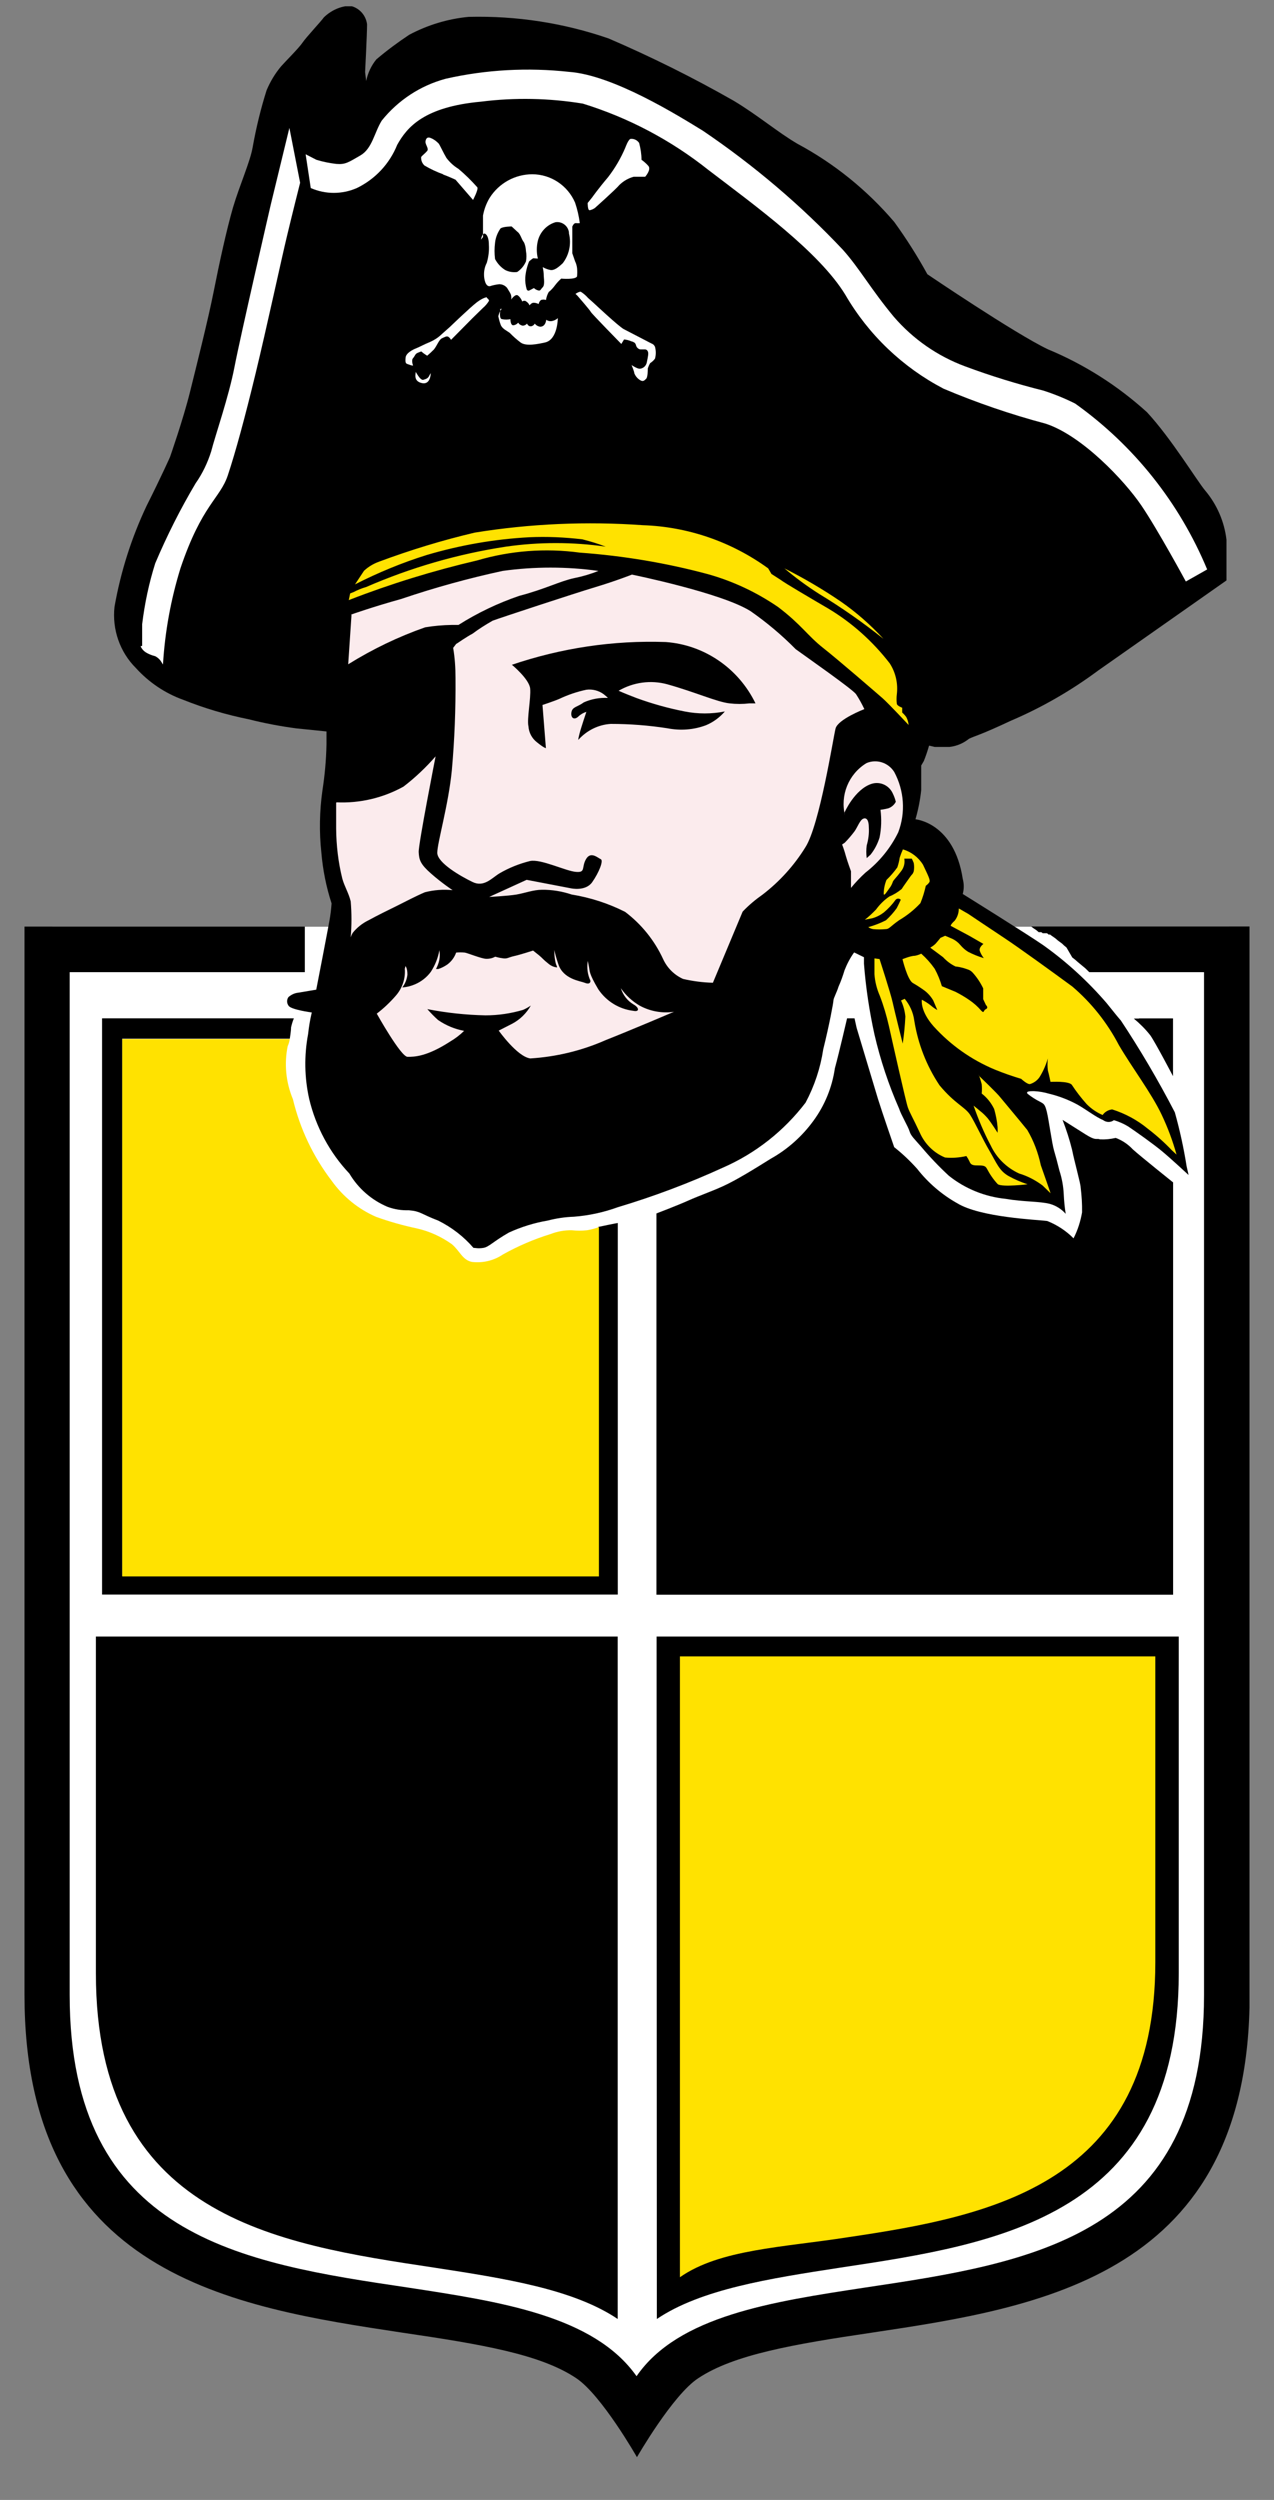
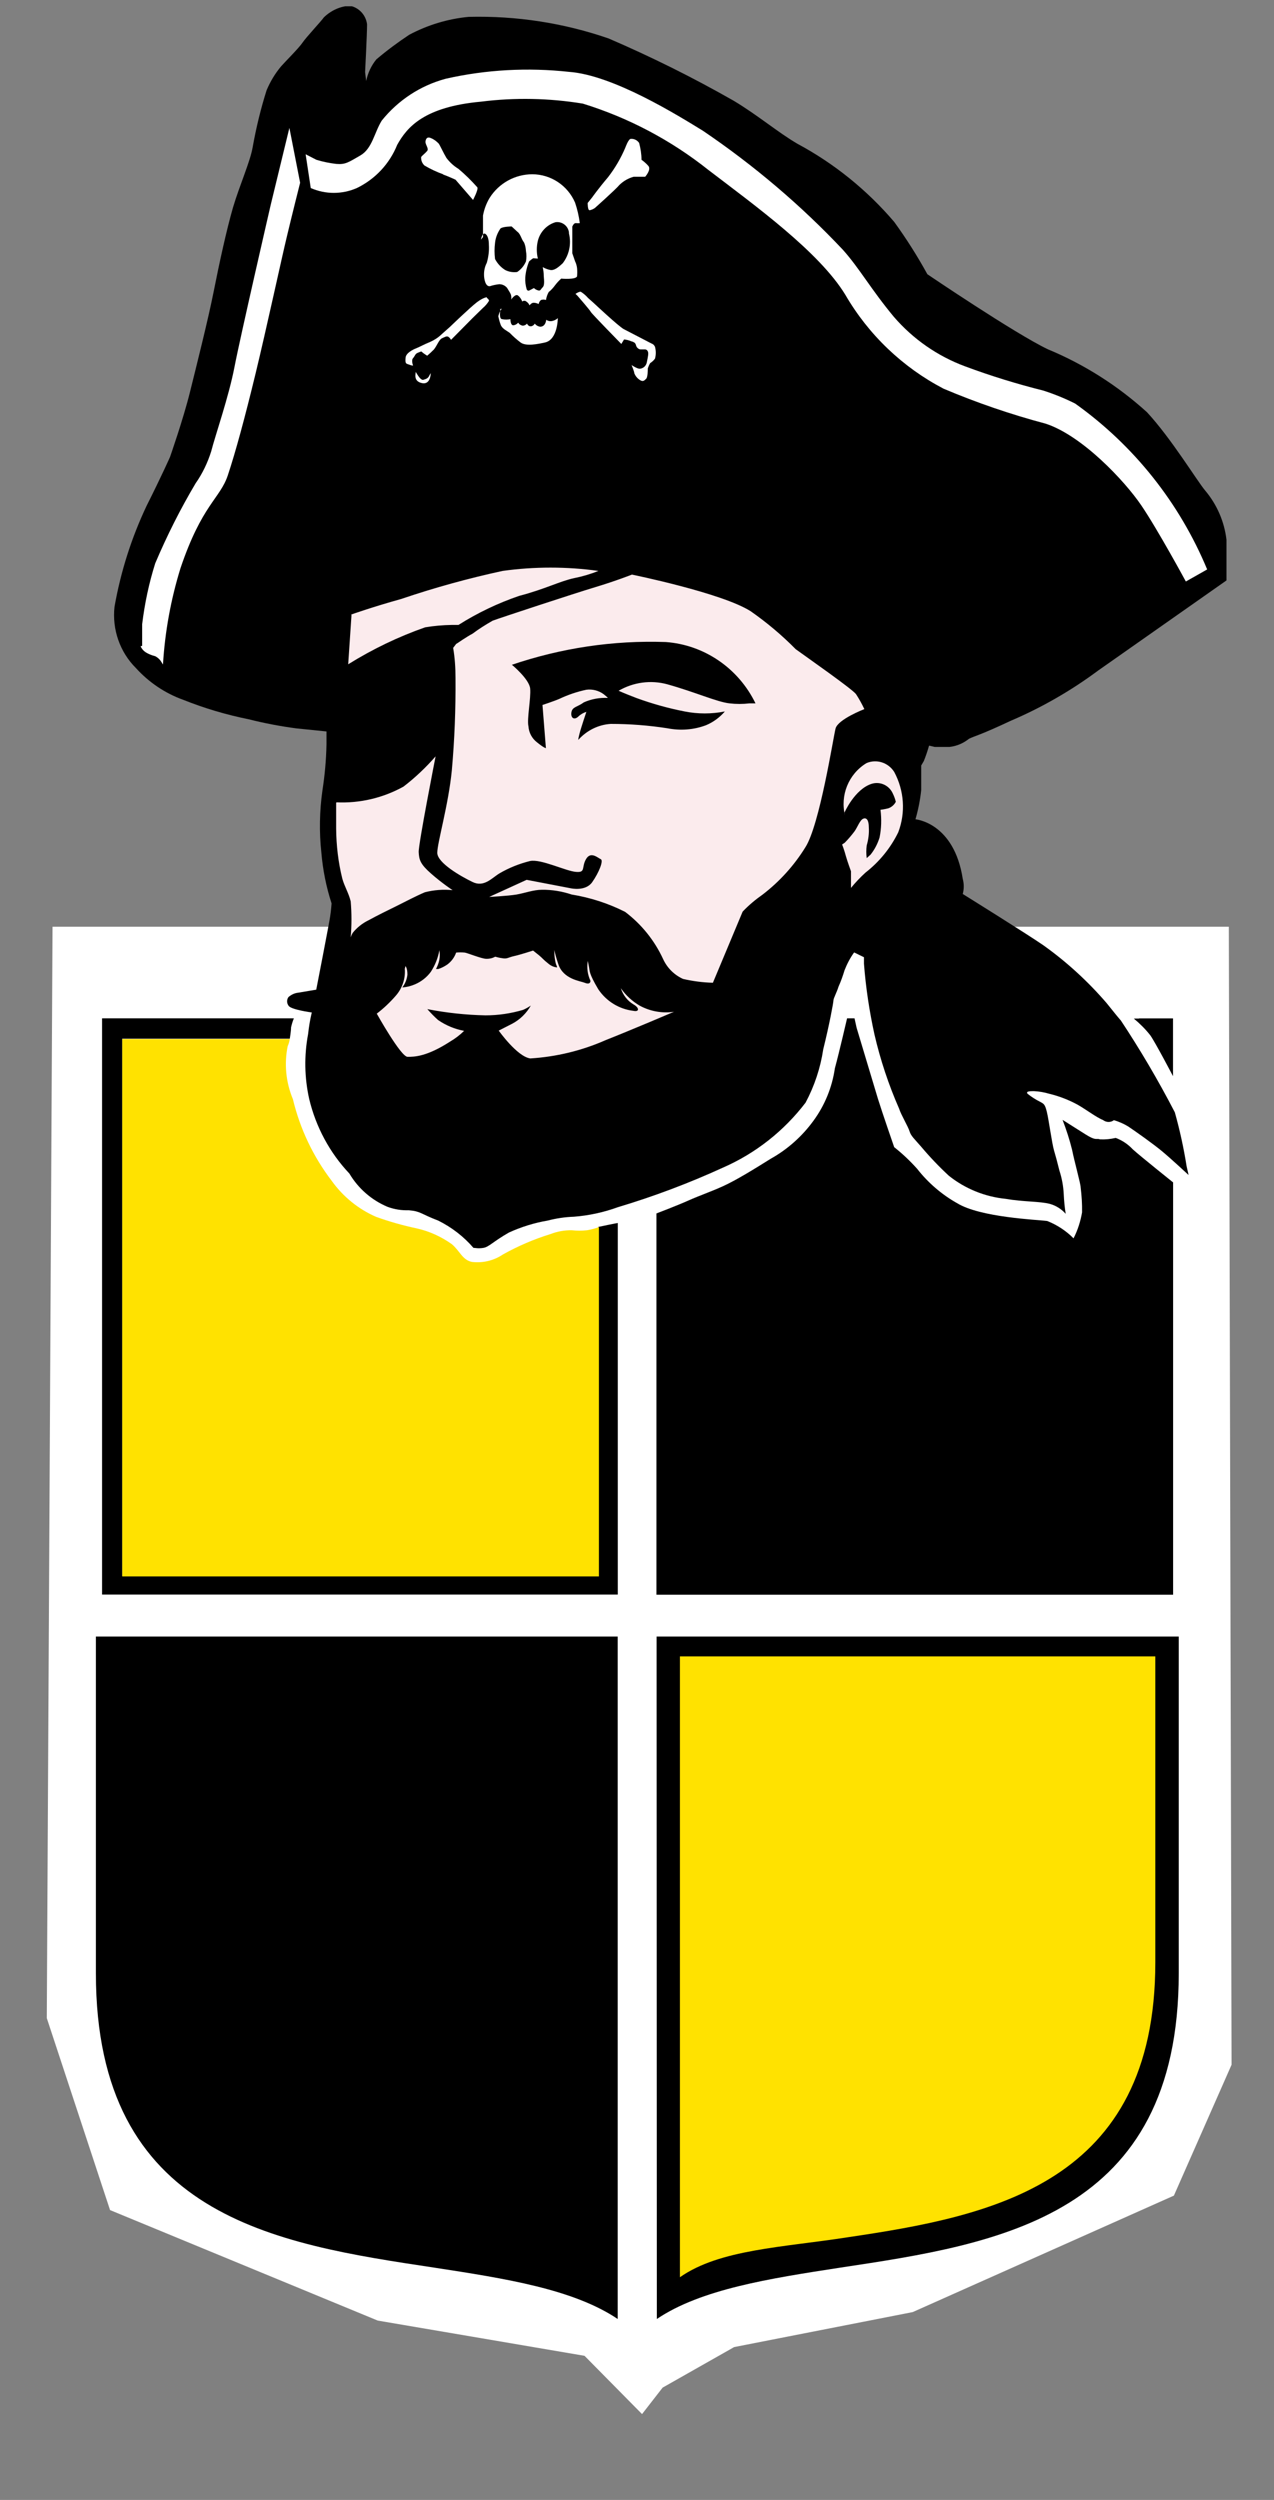
<svg xmlns="http://www.w3.org/2000/svg" width="26" height="51" viewBox="0 0 26 51" fill="none">
  <rect x="0" y="0" width="26" height="51" fill="#808080" stroke="none" />
  <g clip-path="url(#clip0_729_1207)">
    <path d="M1.072 18.906H25.078L25.134 42.122L23.957 44.792L18.627 47.168L14.982 47.882L13.523 48.709L13.103 49.249L11.929 48.06L7.708 47.341L2.246 45.087L0.955 41.171L1.072 18.906Z" fill="white" />
    <path d="M18.958 15.22C18.929 15.322 18.894 15.425 18.854 15.525L18.8 15.617V16.119C18.779 16.322 18.739 16.52 18.683 16.714C18.683 16.714 19.471 16.779 19.648 17.93C19.675 18.03 19.675 18.138 19.648 18.238C19.648 18.238 20.995 19.076 21.297 19.287C21.771 19.625 22.201 20.02 22.581 20.46C22.966 20.941 22.859 20.795 22.859 20.795C23.265 21.406 23.637 22.038 23.976 22.692C24.078 23.055 24.158 23.422 24.217 23.795C24.246 23.922 24.257 23.971 24.257 23.971C24.257 23.971 23.896 23.636 23.72 23.49C23.546 23.344 23.161 23.071 23.022 22.979C22.931 22.925 22.835 22.882 22.733 22.852C22.669 22.901 22.581 22.901 22.514 22.852C22.367 22.79 22.174 22.641 21.995 22.538C21.811 22.438 21.618 22.363 21.415 22.314C21.314 22.284 21.206 22.265 21.102 22.26C21.025 22.26 20.928 22.26 20.971 22.314C21.049 22.376 21.132 22.43 21.22 22.474C21.297 22.517 21.324 22.517 21.364 22.682C21.404 22.844 21.468 23.325 21.511 23.471C21.554 23.617 21.567 23.668 21.621 23.882C21.672 24.038 21.701 24.198 21.709 24.363C21.715 24.498 21.728 24.63 21.749 24.763C21.664 24.666 21.551 24.595 21.426 24.56C21.22 24.506 20.886 24.52 20.522 24.457C20.1 24.414 19.696 24.252 19.362 23.984C19.161 23.798 18.974 23.601 18.798 23.392C18.653 23.225 18.592 23.176 18.562 23.079C18.533 22.982 18.389 22.744 18.349 22.617C18.135 22.13 17.966 21.622 17.846 21.103C17.742 20.628 17.669 20.146 17.632 19.66V19.528L17.431 19.43C17.351 19.541 17.287 19.663 17.236 19.793C17.202 19.906 17.162 20.02 17.113 20.128C17.079 20.241 17.009 20.366 17.009 20.409C17.009 20.452 16.926 20.903 16.801 21.406C16.744 21.787 16.621 22.157 16.44 22.495C15.998 23.074 15.418 23.53 14.755 23.82C14.06 24.138 13.341 24.409 12.608 24.628C12.32 24.733 12.02 24.798 11.713 24.822C11.531 24.828 11.352 24.855 11.175 24.901C10.903 24.947 10.638 25.03 10.387 25.144C10.069 25.325 9.98 25.438 9.868 25.457C9.756 25.476 9.702 25.457 9.662 25.457C9.462 25.225 9.216 25.036 8.943 24.901C8.582 24.763 8.59 24.711 8.342 24.69C8.192 24.695 8.045 24.671 7.906 24.619C7.582 24.482 7.31 24.244 7.13 23.941C6.729 23.517 6.446 22.99 6.31 22.419C6.213 21.984 6.205 21.536 6.288 21.095C6.304 20.947 6.328 20.801 6.363 20.655C6.363 20.655 5.927 20.598 5.887 20.514C5.85 20.463 5.85 20.392 5.887 20.341C5.943 20.293 6.01 20.26 6.082 20.252L6.454 20.19C6.454 20.19 6.716 18.844 6.737 18.703C6.759 18.563 6.767 18.43 6.767 18.43C6.657 18.093 6.588 17.744 6.558 17.39C6.513 16.971 6.521 16.547 6.58 16.128C6.628 15.817 6.657 15.503 6.663 15.187V14.922L6.053 14.86C5.724 14.817 5.398 14.755 5.077 14.674C4.62 14.582 4.171 14.449 3.738 14.276C3.369 14.144 3.037 13.919 2.773 13.628C2.446 13.301 2.286 12.841 2.337 12.379C2.463 11.665 2.682 10.974 2.992 10.319C3.302 9.703 3.47 9.322 3.47 9.322C3.47 9.322 3.738 8.56 3.877 7.998C4.016 7.438 4.248 6.517 4.361 5.947C4.473 5.379 4.623 4.69 4.756 4.23C4.893 3.771 5.107 3.295 5.157 3.001C5.227 2.609 5.321 2.22 5.441 1.841C5.516 1.663 5.615 1.498 5.738 1.352C5.815 1.263 6.099 0.982 6.173 0.871C6.248 0.76 6.558 0.43 6.609 0.355C6.754 0.214 6.941 0.128 7.141 0.117C7.326 0.155 7.467 0.306 7.491 0.495C7.491 0.706 7.451 1.471 7.451 1.471L7.473 1.652C7.507 1.49 7.577 1.338 7.681 1.211C7.895 1.03 8.12 0.863 8.352 0.709C8.729 0.509 9.141 0.384 9.566 0.344C10.537 0.32 11.502 0.468 12.419 0.784C13.293 1.16 14.143 1.582 14.972 2.055C15.461 2.347 15.878 2.703 16.279 2.936C17.028 3.338 17.696 3.879 18.25 4.528C18.496 4.868 18.723 5.225 18.926 5.595C18.926 5.595 20.709 6.803 21.383 7.125C22.126 7.433 22.811 7.868 23.407 8.409C23.899 8.938 24.436 9.82 24.594 10.006C24.834 10.29 24.987 10.641 25.03 11.011V11.841L22.412 13.679C21.859 14.09 21.257 14.436 20.624 14.706C20.003 14.998 19.891 15.014 19.776 15.071C19.661 15.163 19.525 15.222 19.378 15.238H19.076L18.963 15.211" fill="black" />
    <path d="M5.997 20.776C5.972 20.836 5.954 20.898 5.94 20.96C5.94 21.038 5.914 21.19 5.914 21.19H2.494V32.152H12.21V25.03L12.402 24.99L12.608 24.949V32.53H2.083V20.774H5.997V20.776Z" fill="black" />
    <path d="M5.874 21.33C5.796 21.698 5.834 22.079 5.978 22.425C6.123 23.03 6.393 23.598 6.772 24.093C7.002 24.414 7.315 24.668 7.676 24.825C7.946 24.922 8.224 25.001 8.505 25.06C8.761 25.117 9.005 25.228 9.221 25.382C9.387 25.522 9.435 25.703 9.63 25.744C9.855 25.771 10.079 25.717 10.267 25.59C10.574 25.419 10.9 25.279 11.234 25.176C11.373 25.122 11.52 25.095 11.67 25.098C11.774 25.109 11.876 25.109 11.98 25.098C12.063 25.084 12.146 25.063 12.223 25.033V32.16H2.495V21.198H5.914C5.906 21.247 5.893 21.293 5.874 21.338" fill="#FFE200" />
    <path d="M17.287 20.776C17.287 20.776 17.127 21.468 17.038 21.795C16.982 22.182 16.832 22.549 16.602 22.863C16.37 23.182 16.073 23.447 15.731 23.638C15.399 23.846 15.02 24.079 14.758 24.198C14.496 24.317 14.282 24.387 14.052 24.49C13.822 24.593 13.397 24.755 13.397 24.755V32.533H23.941V24.122C23.941 24.122 23.262 23.579 23.118 23.447C23.022 23.344 22.901 23.263 22.77 23.214C22.666 23.238 22.559 23.249 22.452 23.244C22.364 23.214 22.377 23.284 22.147 23.138L21.685 22.846C21.762 23.047 21.829 23.252 21.88 23.46C21.923 23.682 22.054 24.149 22.054 24.222C22.075 24.392 22.086 24.563 22.083 24.733C22.051 24.917 21.995 25.095 21.909 25.263C21.757 25.109 21.575 24.99 21.372 24.909C21.166 24.882 20.006 24.838 19.53 24.544C19.217 24.368 18.939 24.128 18.717 23.844C18.573 23.684 18.418 23.536 18.249 23.403C18.249 23.403 18.006 22.703 17.918 22.419L17.482 20.968L17.439 20.774H17.287V20.776Z" fill="black" />
    <path d="M23.246 20.776H23.939V21.955C23.939 21.955 23.578 21.265 23.476 21.122C23.377 20.995 23.262 20.882 23.139 20.779H23.243L23.246 20.776Z" fill="black" />
    <path d="M13.4 33.387H24.056V40.257C24.056 45.222 20.389 45.774 17.156 46.26C15.699 46.484 14.306 46.701 13.405 47.309L13.4 33.387Z" fill="black" />
    <path d="M13.876 33.792H23.578V40.033C23.578 44.552 20.249 45.206 17.306 45.641C15.974 45.849 14.688 45.887 13.876 46.457V33.792Z" fill="#FFE200" />
    <path d="M12.606 33.387H1.957V40.257C1.957 45.222 5.622 45.774 8.855 46.26C10.317 46.484 11.702 46.701 12.606 47.309V33.387Z" fill="black" />
-     <path d="M7.122 12.241C7.975 11.909 8.849 11.641 9.739 11.433C10.418 11.233 11.132 11.179 11.833 11.274C12.718 11.338 13.595 11.484 14.45 11.714C14.961 11.857 15.442 12.084 15.88 12.384C16.356 12.746 16.479 12.966 16.797 13.217C17.116 13.468 17.883 14.133 18.011 14.244C18.137 14.355 18.543 14.79 18.543 14.79C18.538 14.733 18.522 14.679 18.495 14.628C18.471 14.595 18.442 14.563 18.412 14.536V14.438C18.412 14.438 18.313 14.403 18.303 14.36C18.295 14.295 18.295 14.228 18.303 14.163C18.329 13.941 18.279 13.72 18.158 13.533C17.811 13.084 17.386 12.703 16.902 12.414C16.487 12.171 16.03 11.903 15.929 11.828L15.744 11.709L15.677 11.595C14.929 11.052 14.038 10.744 13.116 10.714C11.972 10.633 10.822 10.682 9.686 10.866C9.026 11.022 8.376 11.22 7.74 11.457C7.625 11.498 7.52 11.56 7.429 11.644L7.245 11.922C7.716 11.682 8.207 11.479 8.71 11.322C9.392 11.12 10.095 10.998 10.803 10.96C11.164 10.944 11.525 10.96 11.886 11.003C12.047 11.044 12.207 11.092 12.362 11.152C11.686 11.055 11.001 11.055 10.325 11.152C9.344 11.301 8.384 11.579 7.472 11.976C7.384 12.001 7.298 12.036 7.216 12.079L7.146 12.106L7.117 12.246L7.122 12.241ZM16.003 11.592C16.402 11.793 16.79 12.02 17.158 12.271C17.477 12.492 17.768 12.749 18.03 13.033C17.613 12.701 17.177 12.395 16.723 12.12C16.471 11.96 16.231 11.784 16.003 11.59" fill="#FFE200" />
    <path d="M7.173 12.555L7.106 13.552C7.601 13.244 8.128 12.99 8.676 12.798C8.855 12.768 9.039 12.752 9.221 12.749H9.357C9.745 12.503 10.159 12.306 10.593 12.157C11.13 12.017 11.421 11.857 11.723 11.793C11.889 11.76 12.055 11.711 12.213 11.647C11.563 11.557 10.908 11.557 10.258 11.647C9.558 11.798 8.865 11.99 8.186 12.22C7.612 12.379 7.17 12.536 7.17 12.536M9.312 13.136C9.312 13.136 9.547 12.976 9.643 12.928C9.774 12.83 9.911 12.744 10.053 12.663C10.178 12.614 11.723 12.106 12.146 11.979C12.568 11.852 12.897 11.722 12.897 11.722C12.897 11.722 14.742 12.098 15.322 12.471C15.651 12.701 15.956 12.957 16.239 13.244C16.482 13.42 17.386 14.052 17.469 14.16C17.533 14.257 17.589 14.36 17.64 14.466C17.64 14.466 17.1 14.674 17.052 14.863C17.004 15.052 16.728 16.83 16.437 17.284C16.207 17.657 15.91 17.984 15.565 18.249C15.418 18.352 15.279 18.468 15.156 18.598L14.549 20.049C14.344 20.044 14.14 20.017 13.94 19.971C13.761 19.89 13.616 19.747 13.533 19.566C13.357 19.184 13.09 18.855 12.758 18.603C12.416 18.43 12.047 18.311 11.667 18.249C11.472 18.184 11.266 18.149 11.06 18.152C10.887 18.152 10.721 18.217 10.542 18.249C10.363 18.279 9.983 18.298 9.983 18.298L10.748 17.949L11.651 18.122C11.651 18.122 11.953 18.19 12.087 17.995C12.223 17.801 12.322 17.555 12.261 17.528C12.199 17.501 12.055 17.36 11.959 17.528C11.863 17.695 11.959 17.806 11.753 17.787C11.547 17.771 11.036 17.517 10.815 17.566C10.598 17.62 10.389 17.703 10.194 17.817C10.034 17.914 9.876 18.109 9.641 17.992C9.406 17.879 8.924 17.603 8.924 17.398C8.924 17.193 9.152 16.422 9.221 15.717C9.277 15.09 9.301 14.463 9.296 13.833C9.296 13.625 9.283 13.42 9.248 13.217L9.312 13.133V13.136ZM6.868 16.368C7.344 16.39 7.817 16.279 8.235 16.047C8.472 15.866 8.692 15.657 8.89 15.43C8.89 15.43 8.537 17.225 8.545 17.384C8.553 17.544 8.579 17.63 8.801 17.825C9.023 18.02 9.237 18.16 9.237 18.16C9.047 18.141 8.855 18.155 8.67 18.203C8.491 18.279 8.264 18.398 8.096 18.482C7.924 18.566 7.7 18.676 7.521 18.774C7.395 18.836 7.285 18.922 7.197 19.033C7.181 19.06 7.168 19.09 7.157 19.122C7.178 18.876 7.178 18.63 7.157 18.387C7.114 18.214 7.031 18.087 6.986 17.925C6.903 17.59 6.863 17.247 6.86 16.901V16.379M8.261 19.765C8.277 19.968 8.208 20.166 8.074 20.317C7.959 20.449 7.831 20.571 7.689 20.679C7.689 20.679 8.181 21.56 8.317 21.56C8.454 21.56 8.705 21.56 9.189 21.247C9.291 21.187 9.387 21.114 9.472 21.03C9.283 20.995 9.101 20.92 8.94 20.809C8.863 20.741 8.791 20.666 8.721 20.587C9.111 20.663 9.51 20.706 9.908 20.714C10.168 20.714 10.424 20.676 10.673 20.603C10.729 20.579 10.782 20.549 10.833 20.514C10.745 20.671 10.611 20.801 10.454 20.884L10.178 21.025C10.178 21.025 10.553 21.555 10.822 21.593C11.349 21.56 11.868 21.436 12.354 21.222C12.9 21.006 13.755 20.641 13.755 20.641C13.515 20.676 13.271 20.633 13.057 20.517C12.905 20.428 12.771 20.306 12.67 20.16C12.713 20.298 12.804 20.417 12.927 20.49C13.052 20.56 13.05 20.649 12.927 20.622C12.635 20.587 12.376 20.428 12.21 20.182C12.015 19.855 12.036 19.803 12.023 19.741L11.996 19.603C11.972 19.741 11.991 19.882 12.05 20.009C12.05 20.057 12.015 20.084 11.932 20.049C11.849 20.014 11.496 19.979 11.395 19.671C11.363 19.576 11.333 19.479 11.312 19.379C11.312 19.476 11.32 19.576 11.347 19.671C11.376 19.733 11.368 19.736 11.368 19.736C11.301 19.73 11.24 19.701 11.189 19.657C11.092 19.582 11.071 19.547 11.002 19.49L10.879 19.392C10.879 19.392 10.603 19.482 10.486 19.506C10.368 19.533 10.349 19.568 10.245 19.547C10.197 19.541 10.151 19.53 10.106 19.517C10.05 19.549 9.983 19.563 9.919 19.56C9.831 19.56 9.526 19.436 9.483 19.433C9.424 19.428 9.365 19.428 9.309 19.433C9.275 19.53 9.213 19.614 9.13 19.676C9.074 19.714 9.013 19.747 8.946 19.768H8.898C8.93 19.709 8.954 19.644 8.967 19.579C8.978 19.514 8.978 19.449 8.967 19.384C8.94 19.541 8.879 19.692 8.793 19.825C8.71 19.939 8.595 20.028 8.467 20.082C8.384 20.117 8.299 20.139 8.21 20.144C8.269 20.068 8.304 19.979 8.315 19.884C8.315 19.747 8.275 19.709 8.275 19.709M17.231 16.584C17.231 16.584 17.439 16.101 17.79 15.99C17.966 15.936 18.153 16.025 18.225 16.198C18.25 16.249 18.268 16.301 18.282 16.357C18.25 16.42 18.193 16.468 18.129 16.49C18.076 16.503 18.022 16.514 17.969 16.52C17.993 16.709 17.988 16.901 17.95 17.087C17.91 17.214 17.849 17.333 17.766 17.436L17.688 17.506C17.677 17.42 17.677 17.333 17.688 17.247C17.723 17.128 17.739 17.001 17.731 16.876C17.731 16.738 17.688 16.674 17.619 16.701C17.549 16.728 17.501 16.874 17.439 16.96C17.378 17.041 17.311 17.12 17.239 17.193L17.186 17.228C17.186 17.228 17.234 17.352 17.263 17.465C17.295 17.579 17.367 17.774 17.367 17.774V18.114C17.458 18.003 17.557 17.898 17.664 17.801C17.945 17.582 18.175 17.301 18.332 16.979C18.485 16.576 18.453 16.128 18.25 15.749C18.129 15.557 17.889 15.479 17.683 15.568C17.317 15.79 17.14 16.228 17.247 16.644" fill="#FBEBED" />
    <path d="M10.445 13.56C10.445 13.56 10.804 13.855 10.82 14.049C10.838 14.244 10.75 14.676 10.785 14.817C10.793 14.947 10.857 15.065 10.959 15.144C11.106 15.263 11.141 15.263 11.141 15.263L11.071 14.382C11.071 14.382 11.312 14.303 11.416 14.257C11.592 14.174 11.777 14.111 11.967 14.071C12.09 14.055 12.215 14.087 12.317 14.16C12.405 14.23 12.405 14.238 12.405 14.238C12.237 14.23 12.071 14.26 11.916 14.328C11.785 14.425 11.681 14.417 11.662 14.53C11.643 14.644 11.715 14.698 11.801 14.62C11.849 14.573 11.905 14.541 11.967 14.522C11.967 14.522 11.854 14.857 11.828 14.963C11.817 15.006 11.806 15.049 11.801 15.095C11.972 14.903 12.21 14.784 12.464 14.768C12.852 14.768 13.237 14.798 13.619 14.857C13.884 14.909 14.156 14.89 14.408 14.795C14.557 14.733 14.688 14.636 14.793 14.514C14.523 14.568 14.242 14.568 13.972 14.514C13.638 14.449 13.309 14.357 12.991 14.241C12.737 14.144 12.624 14.092 12.624 14.092C12.927 13.917 13.282 13.868 13.619 13.96C14.191 14.12 14.635 14.322 14.889 14.349C15.023 14.365 15.159 14.365 15.295 14.349H15.418C15.071 13.633 14.373 13.155 13.587 13.098C12.518 13.06 11.451 13.22 10.438 13.565" fill="black" />
-     <path d="M18.428 17.328C18.597 17.379 18.744 17.49 18.837 17.641C18.942 17.863 18.99 17.955 18.968 17.995C18.95 18.025 18.923 18.049 18.894 18.071C18.867 18.192 18.832 18.309 18.784 18.425C18.656 18.563 18.509 18.679 18.348 18.774C18.161 18.906 18.148 18.955 18.073 18.955C17.99 18.963 17.904 18.963 17.819 18.955C17.784 18.949 17.749 18.936 17.72 18.914C17.846 18.879 17.966 18.833 18.081 18.774C18.161 18.701 18.236 18.617 18.3 18.528C18.34 18.452 18.383 18.355 18.383 18.355C18.354 18.325 18.308 18.325 18.279 18.355C18.209 18.452 18.129 18.538 18.038 18.614C17.968 18.668 17.888 18.709 17.803 18.733L17.65 18.763C17.731 18.701 17.805 18.63 17.878 18.555C17.953 18.452 18.043 18.363 18.148 18.29C18.239 18.252 18.324 18.201 18.402 18.136C18.431 18.087 18.554 17.919 18.581 17.879C18.608 17.838 18.629 17.838 18.648 17.774C18.658 17.72 18.658 17.663 18.648 17.606C18.637 17.576 18.623 17.547 18.608 17.517H18.455C18.471 17.609 18.447 17.703 18.388 17.776C18.289 17.909 18.249 17.936 18.223 17.984C18.206 18.036 18.182 18.084 18.148 18.125C18.099 18.192 18.043 18.287 18.035 18.238C18.035 18.141 18.054 18.044 18.091 17.952C18.172 17.874 18.247 17.787 18.313 17.695C18.335 17.63 18.351 17.566 18.361 17.498C18.38 17.439 18.402 17.382 18.428 17.325M17.95 19.566C17.95 19.566 18.177 20.263 18.217 20.447C18.257 20.633 18.423 21.29 18.423 21.29C18.45 21.106 18.468 20.922 18.477 20.738C18.466 20.625 18.436 20.514 18.388 20.411L18.463 20.376C18.567 20.501 18.637 20.655 18.658 20.817C18.733 21.29 18.907 21.741 19.174 22.141C19.487 22.517 19.693 22.582 19.797 22.741C19.901 22.901 20.051 23.236 20.196 23.482C20.34 23.728 20.391 23.882 20.583 23.992C20.706 24.06 20.837 24.117 20.971 24.16C20.971 24.16 20.468 24.222 20.364 24.16C20.276 24.066 20.201 23.957 20.142 23.844C20.115 23.795 20.089 23.776 19.982 23.776C19.875 23.776 19.816 23.776 19.787 23.698C19.768 23.657 19.746 23.619 19.722 23.584C19.578 23.617 19.431 23.628 19.287 23.614C19.057 23.52 18.872 23.336 18.771 23.106C18.634 22.811 18.565 22.701 18.527 22.59C18.487 22.479 18.204 21.214 18.142 20.936C18.094 20.725 18.033 20.517 17.955 20.314C17.894 20.174 17.856 20.025 17.846 19.874V19.552L17.955 19.566H17.95ZM19.974 21.922C19.998 21.987 20.019 22.055 20.035 22.119C20.041 22.182 20.041 22.247 20.035 22.309C20.142 22.392 20.23 22.501 20.289 22.625C20.324 22.747 20.348 22.871 20.359 22.995C20.361 23.033 20.361 23.071 20.359 23.109C20.359 23.109 20.236 22.911 20.153 22.809C20.107 22.757 20.059 22.709 20.006 22.668L19.869 22.555C19.966 22.836 20.081 23.109 20.22 23.371C20.34 23.625 20.546 23.825 20.8 23.941C20.971 23.992 21.131 24.076 21.276 24.184L21.441 24.344C21.441 24.344 21.289 23.903 21.241 23.771C21.187 23.517 21.096 23.274 20.965 23.052C20.813 22.863 20.474 22.46 20.415 22.387C20.359 22.311 19.979 21.947 19.979 21.947M20.658 19.911C20.658 19.911 20.466 19.911 20.479 20.001C20.506 20.103 20.549 20.201 20.605 20.287C20.645 20.366 20.669 20.449 20.68 20.533C20.68 20.576 20.741 20.639 20.626 20.609C20.514 20.579 20.455 20.555 20.383 20.544C20.337 20.536 20.292 20.536 20.246 20.544C20.246 20.544 20.172 20.619 20.276 20.671C20.498 20.738 20.722 20.782 20.952 20.809C21.129 20.844 21.31 20.86 21.492 20.852C21.54 20.836 21.583 20.811 21.618 20.776C21.567 20.701 21.511 20.63 21.447 20.566C21.321 20.425 21.19 20.384 21.011 20.19L20.762 19.909L20.653 19.914L20.658 19.911ZM19.567 18.538C19.567 18.628 19.538 18.711 19.484 18.782C19.401 18.857 19.401 18.887 19.401 18.887L19.794 19.098L20.07 19.257C20.07 19.257 19.974 19.325 19.995 19.398C20.014 19.452 20.043 19.503 20.078 19.547C19.968 19.514 19.861 19.471 19.76 19.419C19.698 19.382 19.645 19.333 19.599 19.279C19.554 19.225 19.498 19.182 19.434 19.152L19.289 19.09L19.193 19.133C19.193 19.133 19.126 19.217 19.089 19.257C19.057 19.287 19.022 19.311 18.985 19.333L19.247 19.528C19.319 19.606 19.404 19.671 19.5 19.717C19.554 19.722 19.605 19.733 19.658 19.747C19.762 19.782 19.789 19.782 19.845 19.836C19.934 19.933 20.008 20.044 20.065 20.163V20.384L20.121 20.503C20.121 20.503 20.182 20.557 20.121 20.587C20.059 20.617 20.091 20.684 20.024 20.617C19.955 20.536 19.875 20.465 19.789 20.406C19.696 20.341 19.599 20.284 19.498 20.233L19.222 20.119C19.185 19.995 19.137 19.876 19.075 19.763C18.995 19.649 18.904 19.547 18.8 19.455C18.76 19.476 18.717 19.49 18.674 19.498C18.586 19.498 18.418 19.568 18.418 19.568C18.418 19.568 18.517 19.982 18.626 20.052C18.712 20.101 18.795 20.155 18.875 20.214C18.944 20.268 19.003 20.336 19.046 20.411L19.129 20.606C19.081 20.579 19.035 20.547 18.992 20.509C18.936 20.465 18.878 20.428 18.813 20.395C18.813 20.395 18.771 20.619 19.054 20.939C19.401 21.322 19.827 21.622 20.302 21.82C20.479 21.892 20.658 21.955 20.84 22.009C20.84 22.009 20.976 22.136 21.027 22.114C21.102 22.09 21.169 22.041 21.214 21.976C21.289 21.857 21.345 21.728 21.385 21.593C21.375 21.674 21.375 21.757 21.385 21.838C21.407 21.914 21.439 22.071 21.439 22.071C21.439 22.071 21.818 22.049 21.875 22.133C21.965 22.271 22.067 22.401 22.177 22.525C22.27 22.619 22.38 22.695 22.503 22.747C22.548 22.682 22.62 22.641 22.698 22.633C22.963 22.717 23.209 22.849 23.422 23.025C23.599 23.16 23.762 23.306 23.914 23.465L24.011 23.555C23.933 23.274 23.831 23.001 23.706 22.738C23.497 22.298 23.099 21.774 22.834 21.32C22.596 20.863 22.273 20.457 21.883 20.125C21.468 19.82 20.778 19.322 20.516 19.149C20.254 18.976 19.765 18.647 19.765 18.647L19.573 18.536L19.567 18.538Z" fill="#FFE200" />
-     <path d="M0.5 18.901V40.698C0.5 46.43 4.77 47.066 8.205 47.587C9.828 47.825 11.031 48.028 11.761 48.517C12.28 48.865 12.999 50.128 12.999 50.128C12.999 50.128 13.729 48.857 14.25 48.517C14.974 48.036 16.183 47.825 17.798 47.587C21.228 47.071 25.503 46.43 25.503 40.698V18.901H21.043L21.097 18.941L21.15 18.976L21.198 19.017H21.252L21.279 19.038H21.367L21.401 19.066H21.431L21.466 19.093L21.506 19.12L21.546 19.149L21.586 19.184L21.626 19.214L21.674 19.249L21.717 19.29L21.765 19.33L21.883 19.533L21.936 19.574L21.998 19.628L22.075 19.692L22.153 19.757L22.23 19.833H24.572V40.701C24.572 45.628 21.057 46.16 17.653 46.668C15.768 46.955 13.841 47.241 12.991 48.476C12.119 47.241 10.207 46.955 8.328 46.668C4.943 46.166 1.422 45.633 1.422 40.701V19.833H6.221V18.903H0.5V18.901Z" fill="black" />
    <path d="M2.869 13.184C2.893 13.239 2.933 13.282 2.981 13.312C3.04 13.347 3.104 13.371 3.168 13.387C3.219 13.414 3.262 13.452 3.291 13.501L3.326 13.557C3.366 12.89 3.486 12.23 3.684 11.59C4.12 10.298 4.491 10.171 4.649 9.698C4.807 9.225 5.002 8.503 5.216 7.62C5.43 6.738 5.756 5.23 5.858 4.811C5.957 4.393 6.125 3.728 6.125 3.728L5.906 2.609L5.526 4.174C5.526 4.174 4.903 6.874 4.786 7.484C4.668 8.098 4.393 8.882 4.31 9.209C4.237 9.441 4.131 9.663 3.992 9.86C3.681 10.384 3.406 10.93 3.168 11.492C3.04 11.898 2.952 12.314 2.901 12.736V13.176" fill="white" />
    <path d="M6.237 3.144L6.342 3.836C6.641 3.968 6.983 3.968 7.283 3.836C7.657 3.655 7.951 3.341 8.106 2.955C8.307 2.593 8.657 2.179 9.817 2.074C10.507 1.987 11.207 2.001 11.895 2.114C12.825 2.401 13.694 2.86 14.458 3.468C15.418 4.201 16.715 5.138 17.25 6.011C17.725 6.83 18.423 7.495 19.257 7.93C19.936 8.217 20.631 8.455 21.343 8.644C22.089 8.89 22.952 9.811 23.289 10.306C23.626 10.801 24.201 11.863 24.201 11.863L24.636 11.617C24.07 10.255 23.137 9.084 21.942 8.233C21.733 8.128 21.514 8.039 21.292 7.968C20.752 7.833 20.217 7.668 19.696 7.474C19.134 7.266 18.632 6.917 18.239 6.46C17.776 5.903 17.546 5.482 17.204 5.098C16.343 4.184 15.383 3.371 14.346 2.668C13.843 2.36 12.515 1.53 11.611 1.466C10.772 1.374 9.921 1.42 9.098 1.606C8.582 1.744 8.125 2.044 7.791 2.46C7.638 2.706 7.598 3.03 7.355 3.171C7.112 3.311 7.05 3.36 6.863 3.344C6.727 3.328 6.59 3.301 6.457 3.26L6.237 3.147V3.144Z" fill="white" />
    <path d="M10.197 6.309H10.207C10.207 6.309 10.202 6.298 10.197 6.309Z" fill="white" />
    <path d="M9.932 6.071L9.94 6.063C9.94 6.063 9.871 6.063 9.734 6.165C9.598 6.268 9.183 6.668 9.183 6.668L9.01 6.822C8.943 6.887 8.863 6.938 8.777 6.976C8.646 7.03 8.571 7.074 8.499 7.103C8.424 7.133 8.285 7.201 8.277 7.298C8.269 7.395 8.277 7.417 8.325 7.43C8.36 7.444 8.395 7.455 8.43 7.46C8.43 7.46 8.389 7.349 8.43 7.306C8.47 7.263 8.47 7.217 8.531 7.195C8.593 7.174 8.593 7.155 8.627 7.195C8.657 7.217 8.686 7.238 8.718 7.257C8.766 7.217 8.812 7.174 8.855 7.13C8.919 7.052 8.959 6.928 9.02 6.901C9.082 6.874 9.111 6.852 9.151 6.871C9.173 6.887 9.191 6.909 9.205 6.933L9.371 6.765L9.641 6.492L9.854 6.284C9.905 6.241 9.948 6.19 9.98 6.136C9.98 6.106 9.932 6.074 9.932 6.074V6.071Z" fill="white" />
    <path d="M8.644 7.749C8.569 7.768 8.483 7.568 8.483 7.59C8.491 7.611 8.419 7.787 8.63 7.819C8.791 7.838 8.791 7.611 8.791 7.611C8.777 7.633 8.764 7.657 8.751 7.682C8.737 7.703 8.716 7.73 8.641 7.747L8.644 7.749Z" fill="white" />
    <path d="M12.031 4.29C12.071 4.282 12.111 4.266 12.143 4.241C12.143 4.241 12.579 3.852 12.64 3.774C12.723 3.693 12.822 3.636 12.932 3.606H13.167C13.167 3.606 13.298 3.46 13.231 3.384C13.191 3.339 13.143 3.295 13.092 3.26C13.092 3.144 13.073 3.028 13.044 2.917C13.006 2.86 12.942 2.828 12.873 2.833C12.825 2.833 12.761 3.014 12.761 3.014C12.67 3.228 12.552 3.43 12.41 3.614C12.204 3.857 12.084 4.028 12.084 4.028L11.993 4.141C11.993 4.141 11.993 4.287 12.028 4.287L12.031 4.29Z" fill="white" />
    <path d="M9.042 3.56C9.13 3.59 9.296 3.666 9.296 3.666L9.654 4.079C9.654 4.079 9.766 3.868 9.742 3.822C9.622 3.687 9.494 3.56 9.355 3.444C9.261 3.387 9.178 3.311 9.111 3.222C9.055 3.13 8.98 2.966 8.954 2.93C8.908 2.882 8.855 2.841 8.793 2.817C8.729 2.787 8.694 2.817 8.684 2.882C8.673 2.947 8.759 3.03 8.718 3.079C8.678 3.128 8.62 3.168 8.595 3.203C8.59 3.268 8.614 3.33 8.662 3.376C8.785 3.449 8.914 3.509 9.047 3.557L9.042 3.56Z" fill="white" />
    <path d="M11.777 5.633C11.782 5.579 11.782 5.525 11.777 5.471C11.771 5.422 11.758 5.374 11.736 5.33L11.68 5.168V4.622C11.68 4.622 11.71 4.544 11.755 4.552C11.782 4.555 11.809 4.555 11.833 4.552C11.814 4.409 11.782 4.268 11.736 4.133C11.584 3.782 11.242 3.557 10.865 3.555C10.512 3.555 10.183 3.736 9.993 4.036C9.926 4.147 9.881 4.268 9.857 4.398V4.782C9.868 4.768 9.884 4.76 9.9 4.768C9.956 4.798 9.977 4.893 9.977 4.993C9.985 5.117 9.969 5.244 9.934 5.363C9.894 5.438 9.876 5.525 9.878 5.609C9.878 5.684 9.905 5.855 10.001 5.838C10.063 5.817 10.124 5.806 10.188 5.798C10.25 5.798 10.309 5.825 10.349 5.874C10.376 5.922 10.432 5.998 10.432 6.036C10.437 6.06 10.437 6.087 10.432 6.111C10.432 6.111 10.515 5.987 10.571 6.028C10.611 6.06 10.64 6.103 10.659 6.152C10.683 6.13 10.718 6.13 10.742 6.152C10.771 6.171 10.795 6.198 10.806 6.23C10.806 6.23 10.846 6.176 10.889 6.176C10.926 6.176 10.961 6.187 10.993 6.203C10.998 6.171 11.015 6.141 11.041 6.12C11.073 6.109 11.108 6.109 11.143 6.12C11.151 6.063 11.17 6.006 11.199 5.957C11.25 5.917 11.293 5.868 11.33 5.817C11.367 5.768 11.408 5.725 11.453 5.684C11.453 5.684 11.755 5.711 11.777 5.636V5.633ZM10.555 5.549C10.472 5.56 10.386 5.547 10.311 5.509C10.223 5.455 10.151 5.376 10.103 5.284C10.089 5.174 10.089 5.063 10.103 4.955C10.114 4.847 10.154 4.747 10.215 4.66C10.271 4.62 10.442 4.62 10.442 4.62L10.555 4.725C10.624 4.771 10.638 4.876 10.691 4.941L10.702 4.963C10.723 5.022 10.729 5.057 10.734 5.122C10.747 5.193 10.747 5.263 10.734 5.333C10.696 5.422 10.635 5.495 10.555 5.549ZM11.48 5.374C11.397 5.452 11.306 5.528 11.223 5.506C11.172 5.495 11.121 5.476 11.076 5.449C11.089 5.509 11.097 5.568 11.097 5.63C11.097 5.671 11.124 5.811 11.076 5.86C11.028 5.909 11.033 5.936 10.985 5.925C10.953 5.917 10.921 5.901 10.897 5.876L10.841 5.906C10.785 5.936 10.777 5.941 10.75 5.906C10.726 5.825 10.715 5.744 10.72 5.66C10.729 5.547 10.755 5.438 10.798 5.333C10.825 5.309 10.851 5.287 10.881 5.268L10.977 5.276C10.948 5.157 10.948 5.03 10.977 4.911C11.023 4.73 11.162 4.584 11.338 4.533C11.469 4.514 11.592 4.606 11.611 4.738C11.611 4.747 11.611 4.752 11.611 4.76C11.664 4.976 11.616 5.203 11.48 5.376V5.374Z" fill="white" />
    <path d="M10.21 6.306C10.21 6.306 10.21 6.328 10.21 6.347C10.218 6.33 10.229 6.314 10.239 6.298L10.213 6.303L10.21 6.306Z" fill="white" />
    <path d="M13.365 7.071C13.338 7.014 13.301 7.014 13.255 6.987L12.729 6.714C12.627 6.66 12.119 6.184 12.119 6.184L12.001 6.079C11.959 6.03 11.908 5.987 11.854 5.952C11.819 5.944 11.745 5.995 11.745 5.995L11.787 6.036C11.787 6.036 12.041 6.328 12.057 6.363C12.073 6.398 12.68 7.017 12.68 7.017L12.736 6.925C12.785 6.93 12.833 6.941 12.876 6.96C12.998 6.99 12.964 7.039 12.998 7.084C13.033 7.128 13.068 7.128 13.068 7.128H13.156C13.188 7.125 13.215 7.147 13.223 7.176C13.239 7.206 13.223 7.279 13.202 7.384C13.191 7.457 13.135 7.514 13.063 7.522C13.009 7.53 12.889 7.447 12.889 7.447C12.889 7.447 12.945 7.579 12.945 7.614C12.969 7.674 13.009 7.722 13.063 7.755C13.127 7.795 13.151 7.76 13.186 7.728C13.22 7.698 13.22 7.552 13.22 7.52C13.231 7.482 13.247 7.444 13.268 7.409C13.306 7.384 13.341 7.352 13.367 7.317C13.389 7.239 13.389 7.155 13.367 7.074L13.365 7.071Z" fill="white" />
    <path d="M9.857 4.836V4.779C9.828 4.814 9.814 4.89 9.814 4.89L9.857 4.836Z" fill="white" />
    <path d="M11.148 6.52C11.148 6.52 11.14 6.665 11.025 6.665C10.98 6.66 10.94 6.636 10.913 6.601C10.9 6.63 10.87 6.652 10.838 6.657C10.782 6.665 10.755 6.601 10.755 6.601C10.734 6.628 10.702 6.644 10.667 6.644C10.63 6.638 10.595 6.617 10.576 6.582C10.552 6.611 10.518 6.63 10.48 6.636C10.416 6.644 10.416 6.511 10.416 6.511C10.36 6.522 10.301 6.522 10.245 6.511C10.194 6.503 10.202 6.406 10.207 6.347C10.191 6.379 10.178 6.417 10.17 6.452C10.181 6.511 10.197 6.568 10.218 6.625C10.248 6.709 10.349 6.749 10.405 6.793C10.472 6.863 10.547 6.928 10.624 6.987C10.737 7.071 10.985 7.017 11.122 6.987C11.384 6.93 11.384 6.49 11.384 6.49C11.346 6.525 11.298 6.547 11.247 6.552C11.21 6.555 11.175 6.544 11.146 6.522L11.148 6.52Z" fill="white" />
  </g>
  <defs>
    <clipPath id="clip0_729_1207">
      <rect width="25" height="50" fill="white" transform="translate(0.5 0.128)" />
    </clipPath>
  </defs>
</svg>